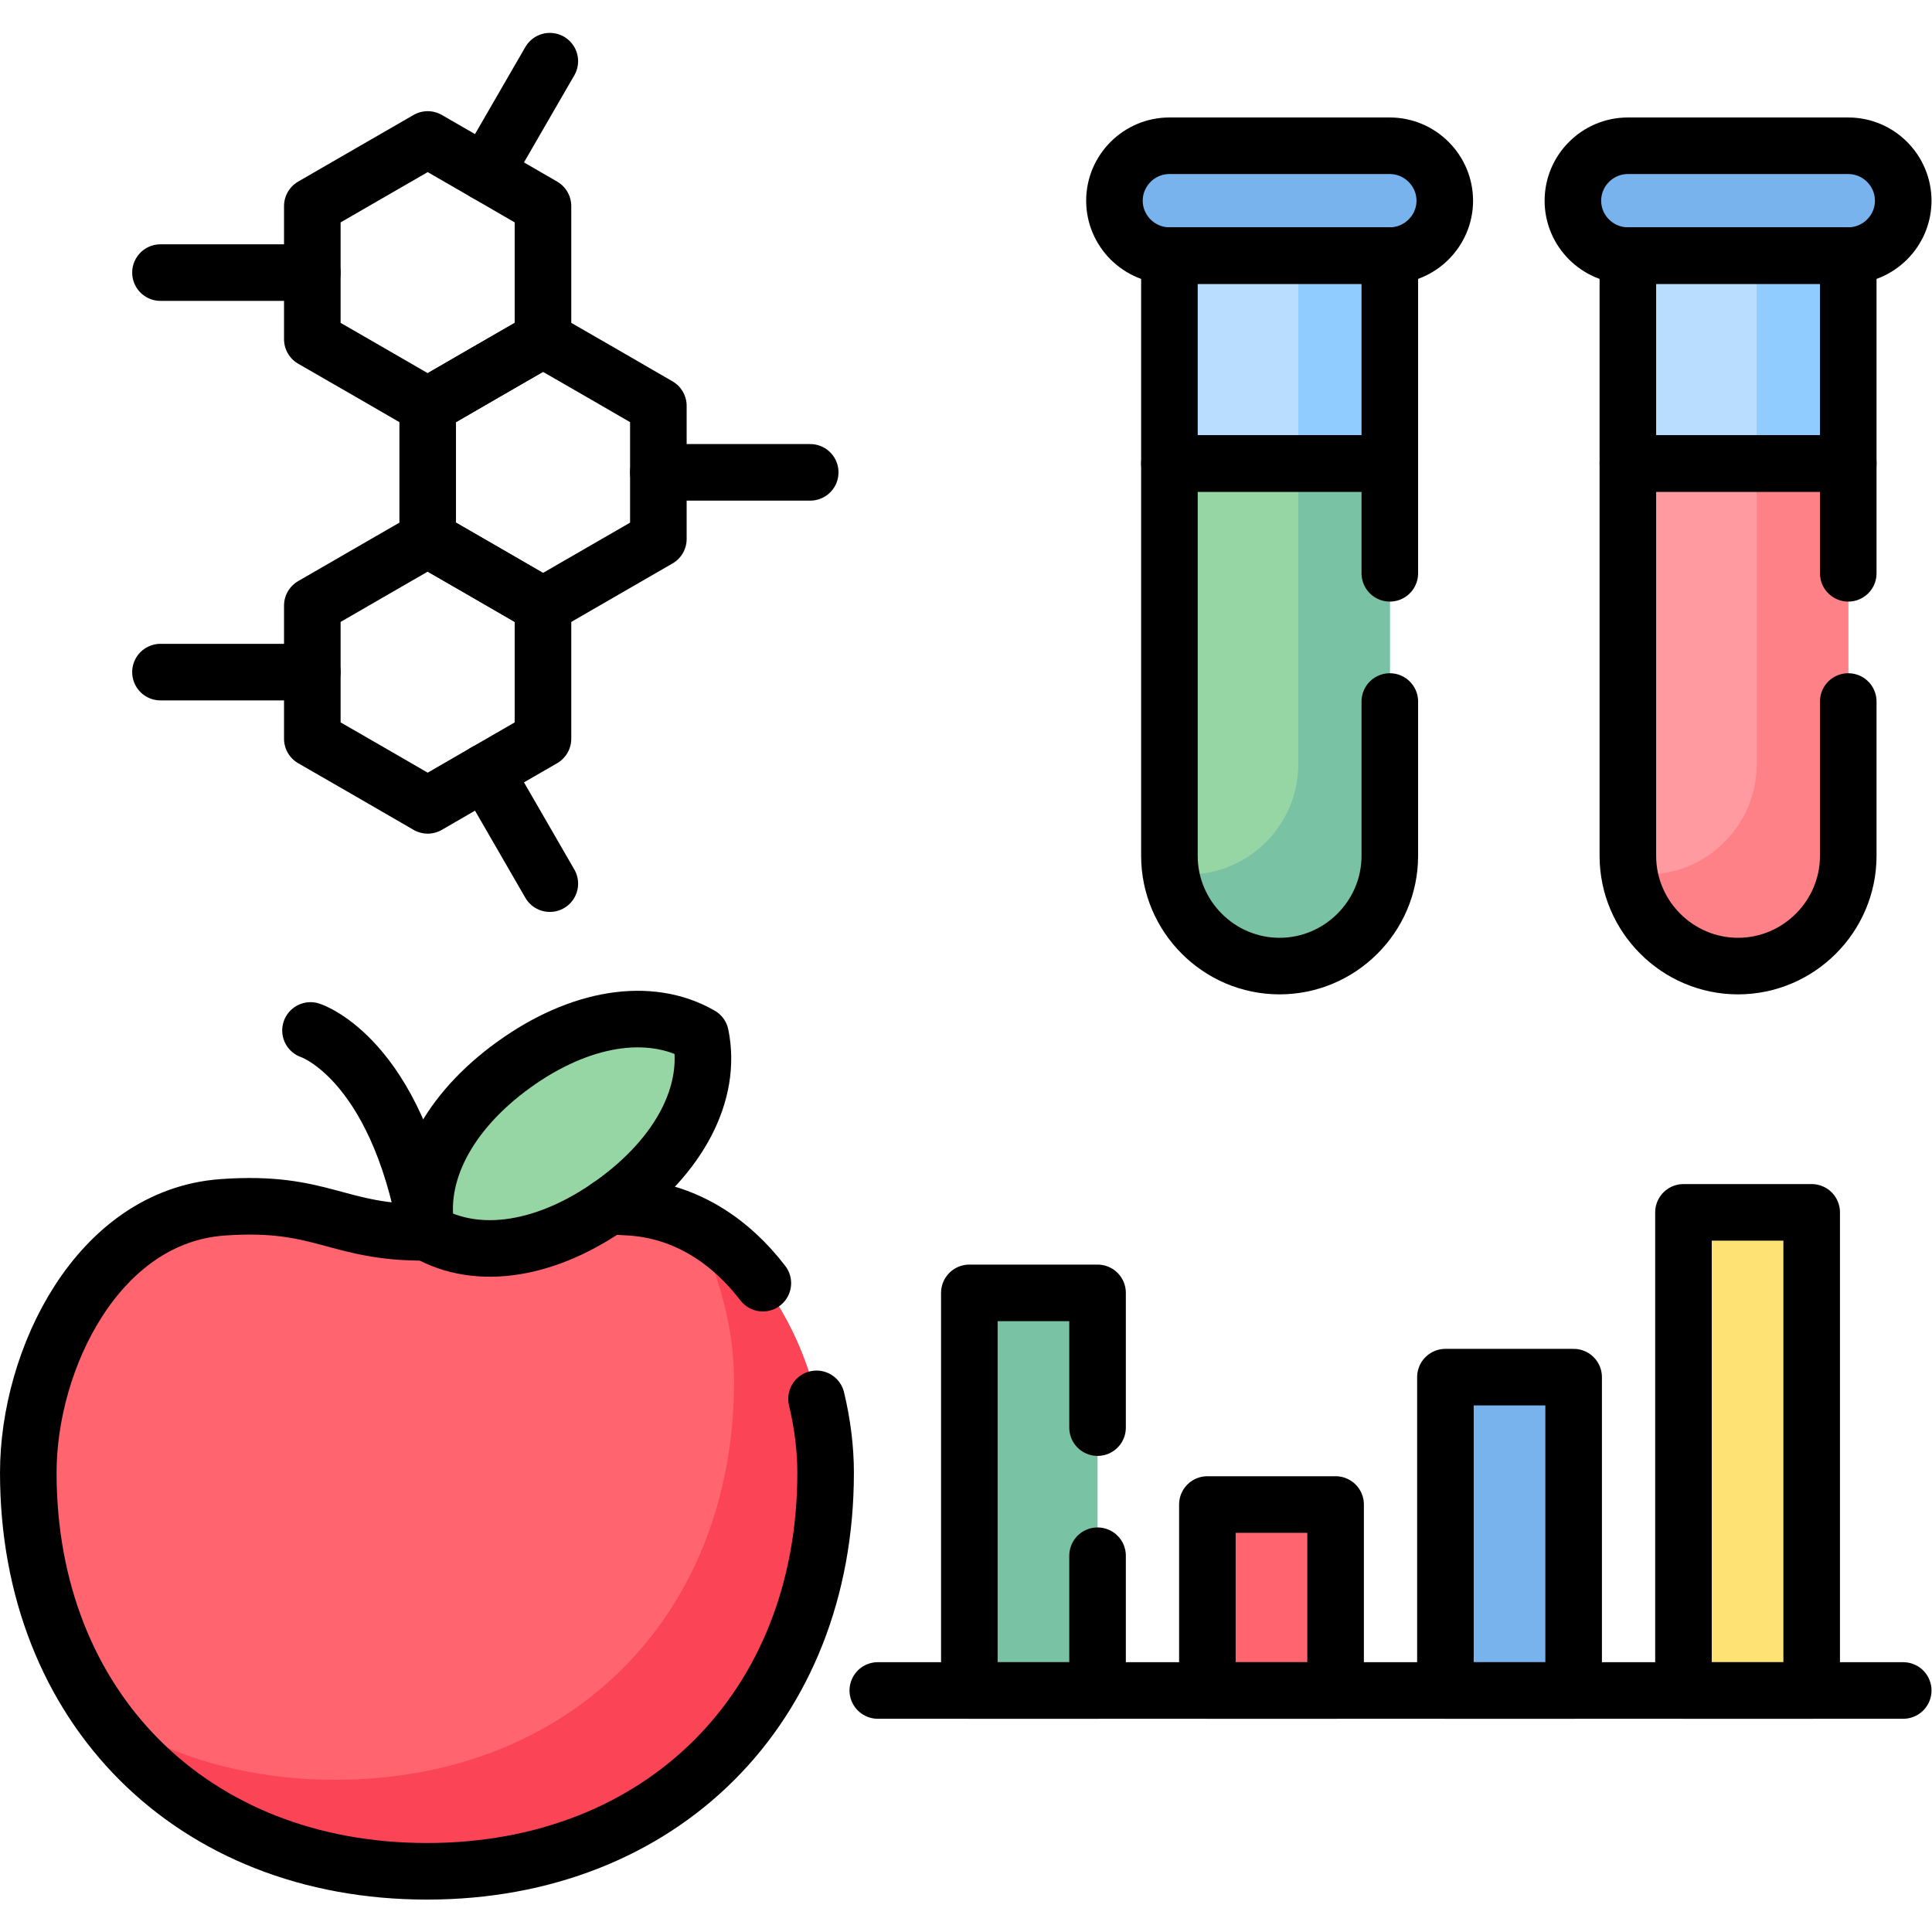
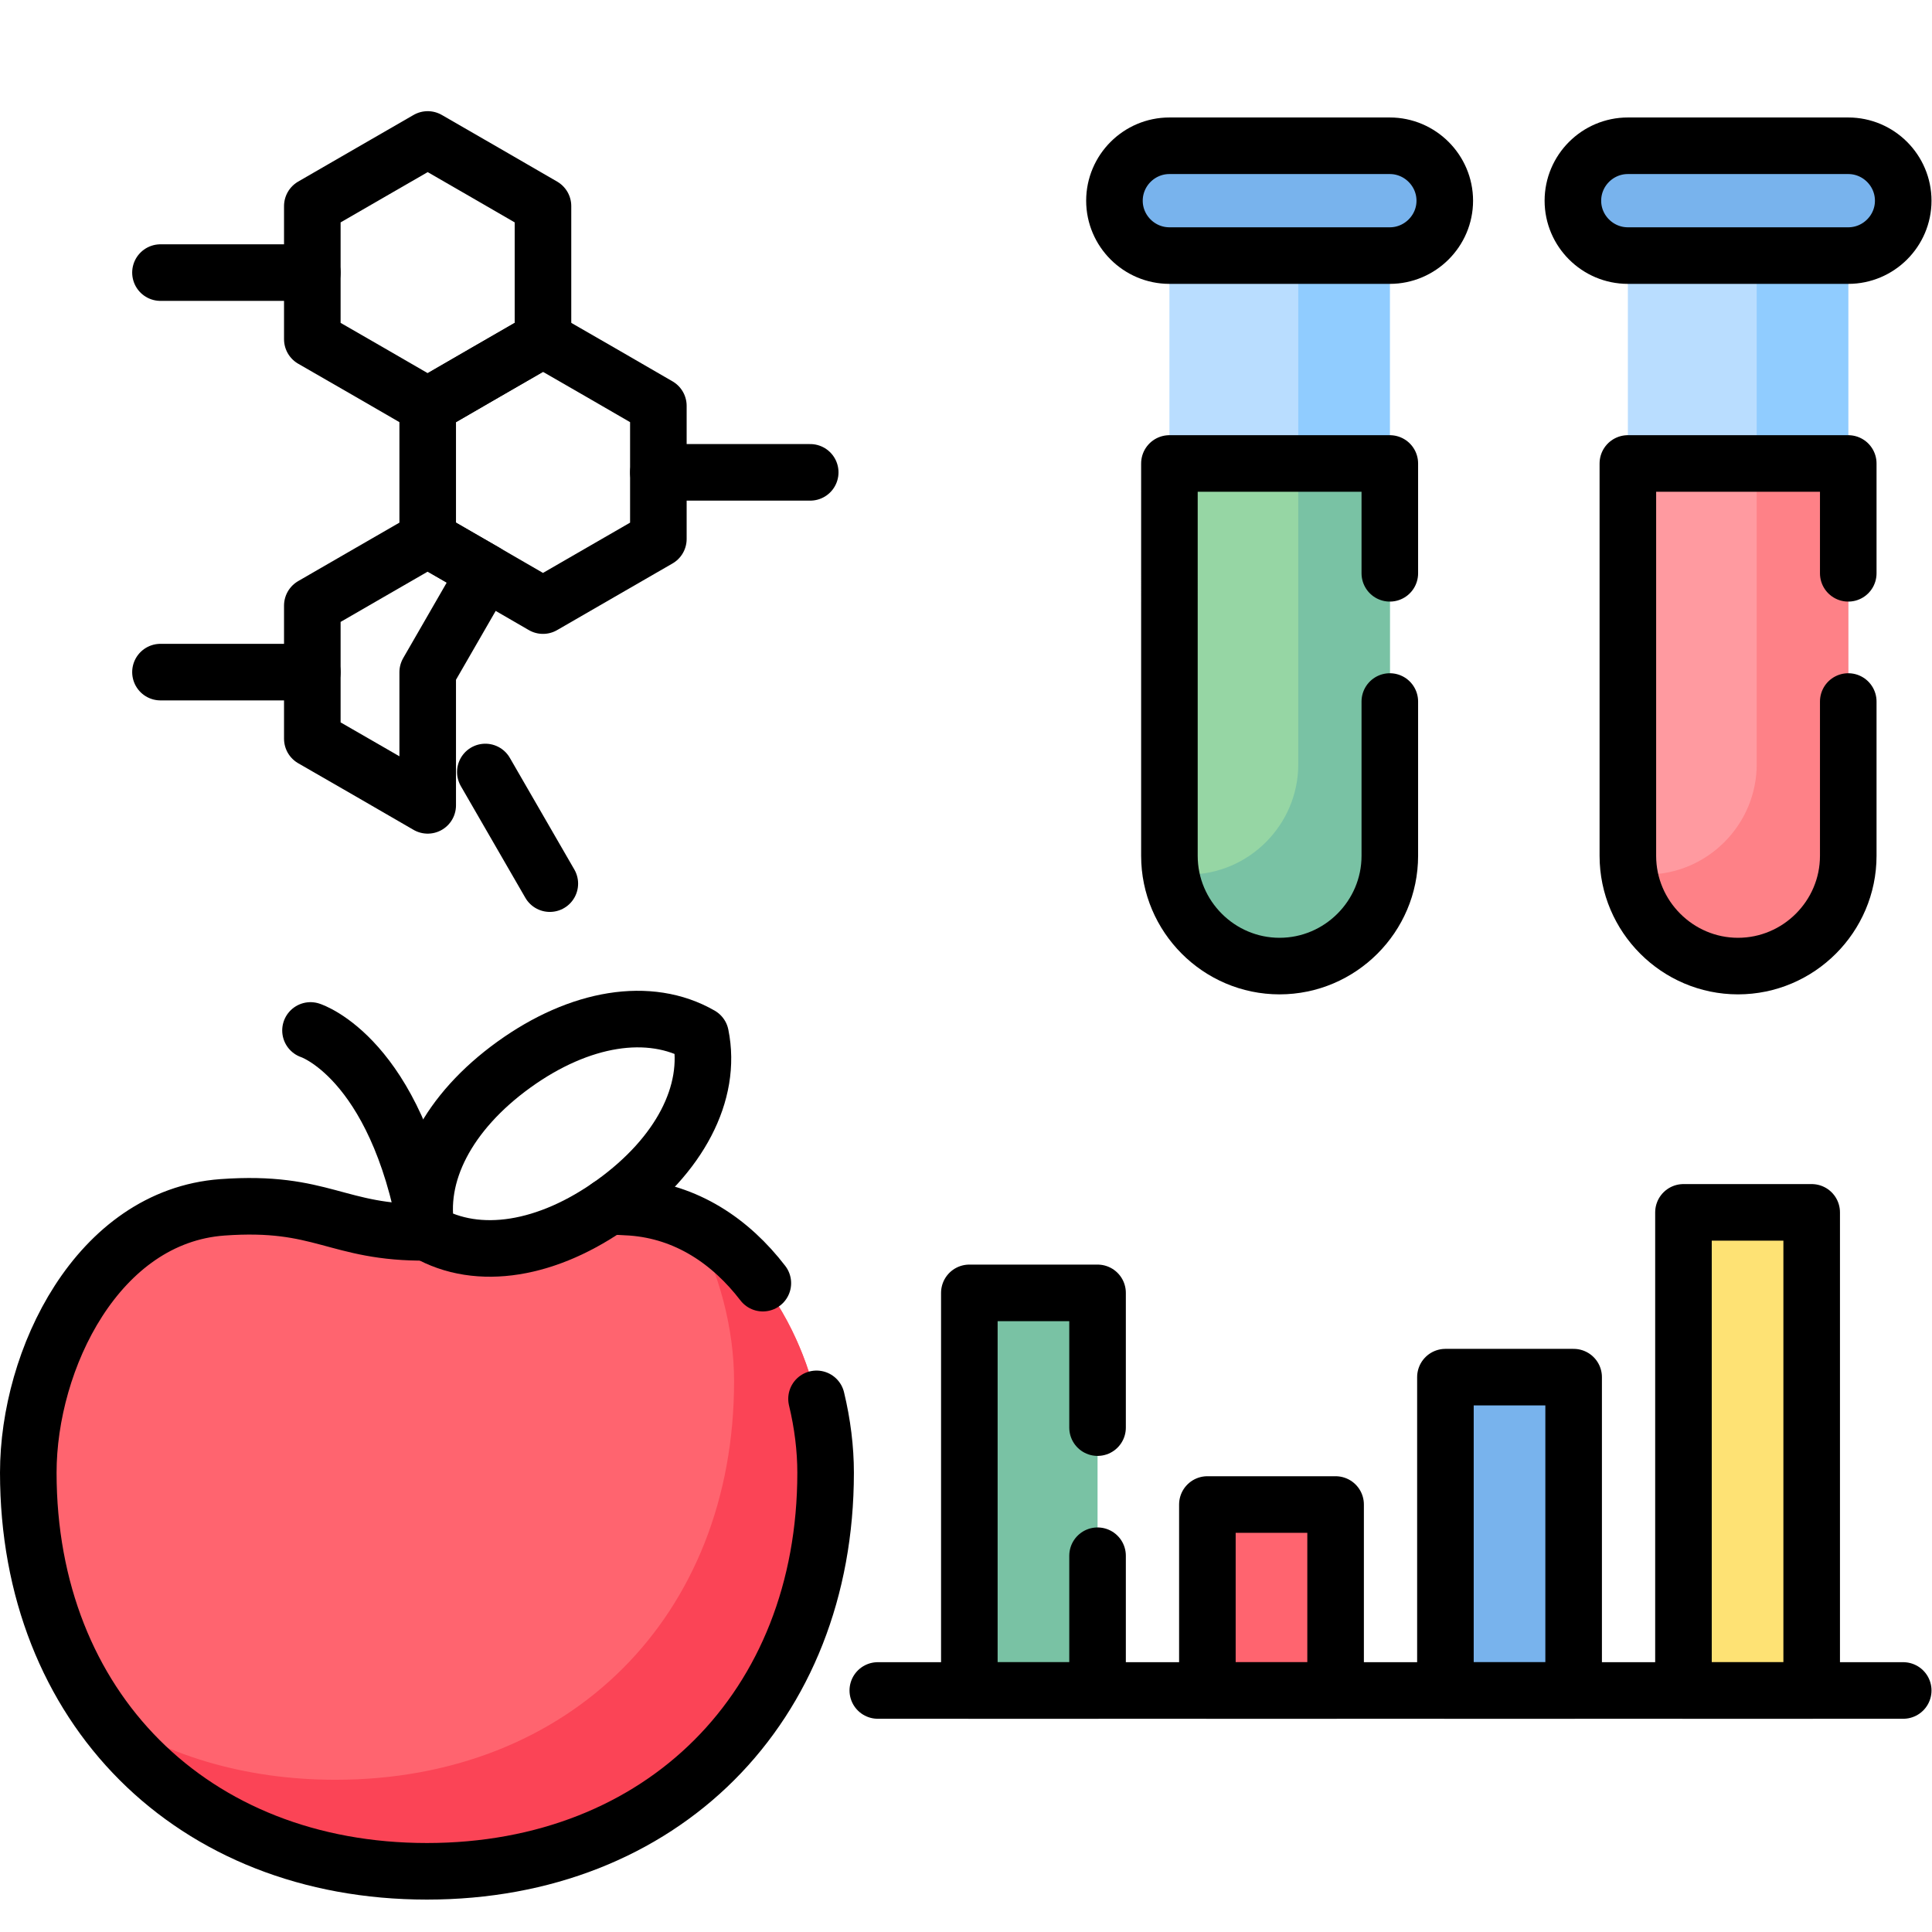
<svg xmlns="http://www.w3.org/2000/svg" version="1.1" width="512" height="512" x="0" y="0" viewBox="0 0 682.667 682.667" style="enable-background:new 0 0 512 512" xml:space="preserve">
  <g>
    <defs>
      <clipPath id="a">
        <path d="M0 512h512V0H0Z" fill="#000000" opacity="1" data-original="#000000" />
      </clipPath>
    </defs>
    <g clip-path="url(#a)" transform="matrix(1.333 0 0 -1.333 0 682.667)">
      <path d="M0 0c-62.249 0-105.675 43.455-105.675 105.676 0 30.018 18.368 67.919 51.448 70.327 26.589 1.928 30.162-6.859 54.227-6.633 24.038-.226 27.638 8.561 54.228 6.633 33.08-2.408 51.448-40.309 51.448-70.327C105.676 43.455 62.221 0 0 0" style="fill-opacity:1;fill-rule:evenodd;stroke:none" transform="translate(113.175 16.089)" fill="#FF646F" data-original="#ff646f" />
      <path d="M0 0c-37.898 0-68.826 16.1-87.222 42.746 17.121-11.82 38.607-18.482 62.957-18.482 62.221 0 105.677 43.455 105.677 105.676 0 13.635-3.799 28.858-10.999 41.67 22.819-11.197 35.263-41.216 35.263-65.934C105.676 43.455 62.221 0 0 0" style="fill-opacity:1;fill-rule:evenodd;stroke:none" transform="translate(113.175 16.089)" fill="#FB4456" data-original="#fb4456" />
-       <path d="M0 0c.623 13.041 9.127 26.307 23.669 36.795 14.542 10.459 29.82 14.314 42.378 10.771 7.37-2.097 8.022-2.976 7.682-10.63C73.134 23.896 64.63 10.602 50.06.115 35.546-10.346 20.296-14.201 7.767-10.686.312-8.588-.341-7.709 0 0" style="fill-opacity:1;fill-rule:evenodd;stroke:none" transform="translate(112.58 193.14)" fill="#96D6A4" data-original="#96d6a4" />
      <path d="M0 0h18.454c4.28 0 7.767-3.486 7.767-7.768v-94.706c0-4.281-3.487-7.767-7.767-7.767H0c-4.252 0-7.767 3.486-7.767 7.767v94.706C-7.767-3.486-4.252 0 0 0" style="fill-opacity:1;fill-rule:evenodd;stroke:none" transform="translate(264.716 169.416)" fill="#79C2A4" data-original="#79c2a4" />
      <path d="M0 0h18.453c4.281 0 7.768-3.486 7.768-7.768v-38.607c0-4.281-3.487-7.768-7.768-7.768H0c-4.252 0-7.767 3.487-7.767 7.768v38.607C-7.767-3.486-4.252 0 0 0" style="fill-opacity:1;fill-rule:evenodd;stroke:none" transform="translate(327.816 113.317)" fill="#FF646F" data-original="#ff646f" />
      <path d="M0 0h18.453c4.252 0 7.767-3.486 7.767-7.766v-72.37c0-4.281-3.515-7.767-7.767-7.767H0c-4.28 0-7.768 3.486-7.768 7.767v72.37C-7.768-3.486-4.28 0 0 0" style="fill-opacity:1;fill-rule:evenodd;stroke:none" transform="translate(390.916 147.078)" fill="#78B3ED" data-original="#78b3ed" />
      <path d="M0 0h18.454c4.252 0 7.767-3.486 7.767-7.766v-116.051c0-4.282-3.515-7.768-7.767-7.768H0c-4.28 0-7.767 3.486-7.767 7.768V-7.766C-7.767-3.486-4.28 0 0 0" style="fill-opacity:1;fill-rule:evenodd;stroke:none" transform="translate(454.015 190.76)" fill="#FEE274" data-original="#fee274" />
      <path d="M0 0v-163.956c0-16.072-13.152-29.225-29.225-29.225-16.045 0-29.197 13.153-29.197 29.225V0Z" style="fill-opacity:1;fill-rule:evenodd;stroke:none" transform="translate(489.93 449.224)" fill="#B9DDFF" data-original="#b9ddff" />
      <path d="M0 0v-163.956c0-16.072-13.152-29.225-29.225-29.225-16.072 0-29.197 13.153-29.197 29.225V0Z" style="fill-opacity:1;fill-rule:evenodd;stroke:none" transform="translate(368.408 449.224)" fill="#B9DDFF" data-original="#b9ddff" />
      <path d="M0 0h58.422c8.023 0 14.571-6.549 14.571-14.57 0-7.994-6.548-14.541-14.571-14.541H0c-8.022 0-14.57 6.547-14.57 14.541C-14.57-6.549-8.022 0 0 0" style="fill-opacity:1;fill-rule:evenodd;stroke:none" transform="translate(431.507 473.49)" fill="#78B3ED" data-original="#78b3ed" />
      <path d="M0 0h58.422c7.995 0 14.571-6.549 14.571-14.57 0-7.994-6.576-14.541-14.571-14.541H0c-8.021 0-14.57 6.547-14.57 14.541C-14.57-6.549-8.021 0 0 0" style="fill-opacity:1;fill-rule:evenodd;stroke:none" transform="translate(309.985 473.49)" fill="#78B3ED" data-original="#78b3ed" />
      <path d="M0 0h-58.422v-104.005c0-16.072 13.152-29.224 29.197-29.224C-13.152-133.229 0-120.077 0-104.005z" style="fill-opacity:1;fill-rule:evenodd;stroke:none" transform="translate(489.93 389.272)" fill="#FF9AA0" data-original="#ff9aa0" />
      <path d="M0 0h-58.422v-104.005c0-16.072 13.125-29.224 29.197-29.224C-13.152-133.229 0-120.077 0-104.005z" style="fill-opacity:1;fill-rule:evenodd;stroke:none" transform="translate(368.408 389.272)" fill="#96D6A4" data-original="#96d6a4" />
      <path d="M0 0h-24.265v-79.741c0-16.072-13.152-29.225-29.225-29.225-1.559 0-3.09.143-4.564.369 2.211-13.918 14.344-24.632 28.829-24.632C-13.152-133.229 0-120.077 0-104.005z" style="fill-opacity:1;fill-rule:evenodd;stroke:none" transform="translate(489.93 389.272)" fill="#FE8187" data-original="#fe8187" />
      <path d="M0 0h-24.265v-79.741c0-16.072-13.152-29.225-29.225-29.225-1.559 0-3.09.143-4.592.369 2.24-13.918 14.344-24.632 28.857-24.632C-13.152-133.229 0-120.077 0-104.005z" style="fill-opacity:1;fill-rule:evenodd;stroke:none" transform="translate(368.408 389.272)" fill="#79C2A4" data-original="#79c2a4" />
      <path d="M465.665 389.272h24.265v55.105h-24.265zM344.143 389.272h24.265v55.105h-24.265z" style="fill-opacity:1;fill-rule:evenodd;stroke:none" fill="#90CCFF" data-original="#90ccff" />
      <path d="M0 0c1.587-6.576 2.409-13.238 2.409-19.56 0-62.22-43.455-105.675-105.676-105.675-62.249 0-105.675 43.455-105.675 105.675 0 30.019 18.368 67.919 51.448 70.328 26.589 1.927 30.161-6.86 54.227-6.633m48.189 6.888c1.9-.027 3.884-.113 6.038-.255 14.57-1.077 26.277-8.985 34.81-20.098" style="stroke-linecap: round; stroke-linejoin: round; stroke-miterlimit: 10; stroke-dasharray: none; stroke-opacity: 1;" transform="translate(216.442 141.324)" fill="none" stroke="#000000" stroke-width="14.995px" stroke-linecap="round" stroke-linejoin="round" stroke-miterlimit="10" stroke-dasharray="none" stroke-opacity="" data-original="#000000" />
      <path d="M0 0s22.678-7.229 30.869-53.52" style="stroke-linecap: round; stroke-linejoin: round; stroke-miterlimit: 10; stroke-dasharray: none; stroke-opacity: 1;" transform="translate(82.306 238.978)" fill="none" stroke="#000000" stroke-width="14.995px" stroke-linecap="round" stroke-linejoin="round" stroke-miterlimit="10" stroke-dasharray="none" stroke-opacity="" data-original="#000000" />
      <path d="M0 0c-3.09 15.336 5.642 31.918 23.074 44.477 17.405 12.529 35.915 15.589 49.465 7.794 3.118-15.363-5.641-31.917-23.074-44.474C32.061-4.732 13.578-7.795 0 0Z" style="stroke-linecap: round; stroke-linejoin: round; stroke-miterlimit: 10; stroke-dasharray: none; stroke-opacity: 1;" transform="translate(113.175 185.459)" fill="none" stroke="#000000" stroke-width="14.995px" stroke-linecap="round" stroke-linejoin="round" stroke-miterlimit="10" stroke-dasharray="none" stroke-opacity="" data-original="#000000" />
      <path d="M0 0v-35.717h-33.987V69.677H0V33.96" style="stroke-linecap: round; stroke-linejoin: round; stroke-miterlimit: 10; stroke-dasharray: none; stroke-opacity: 1;" transform="translate(290.937 99.74)" fill="none" stroke="#000000" stroke-width="14.995px" stroke-linecap="round" stroke-linejoin="round" stroke-miterlimit="10" stroke-dasharray="none" stroke-opacity="" data-original="#000000" />
      <path d="M320.049 64.022h33.988v49.295h-33.988zM383.148 64.022h33.987v83.056h-33.987zM446.248 64.022h33.987v126.737h-33.987z" style="stroke-linecap: round; stroke-linejoin: round; stroke-miterlimit: 10; stroke-dasharray: none; stroke-opacity: 1;" fill="none" stroke="#000000" stroke-width="14.995px" stroke-linecap="round" stroke-linejoin="round" stroke-miterlimit="10" stroke-dasharray="none" stroke-opacity="" data-original="#000000" />
      <path d="M0 0h271.815" style="stroke-linecap: round; stroke-linejoin: round; stroke-miterlimit: 10; stroke-dasharray: none; stroke-opacity: 1;" transform="translate(232.685 64.022)" fill="none" stroke="#000000" stroke-width="14.995px" stroke-linecap="round" stroke-linejoin="round" stroke-miterlimit="10" stroke-dasharray="none" stroke-opacity="" data-original="#000000" />
      <path d="m0 0-15.278-8.816-15.279-8.844v-35.292l15.279-8.817L0-70.612l15.308 8.843 15.278 8.817v35.292L15.308-8.816z" style="stroke-linecap: round; stroke-linejoin: round; stroke-miterlimit: 10; stroke-dasharray: none; stroke-opacity: 1;" transform="translate(143.931 422.21)" fill="none" stroke="#000000" stroke-width="14.995px" stroke-linecap="round" stroke-linejoin="round" stroke-miterlimit="10" stroke-dasharray="none" stroke-opacity="" data-original="#000000" />
      <path d="m0 0-15.279-8.816-15.307-8.844v-35.291l15.307-8.817L0-70.611l15.278 8.843 15.279 8.817v35.291L15.278-8.816z" style="stroke-linecap: round; stroke-linejoin: round; stroke-miterlimit: 10; stroke-dasharray: none; stroke-opacity: 1;" transform="translate(113.374 475.161)" fill="none" stroke="#000000" stroke-width="14.995px" stroke-linecap="round" stroke-linejoin="round" stroke-miterlimit="10" stroke-dasharray="none" stroke-opacity="" data-original="#000000" />
-       <path d="m0 0-15.279-8.816-15.307-8.844v-35.291l15.307-8.817L0-70.611l15.278 8.843 15.279 8.817v35.291L15.278-8.816z" style="stroke-linecap: round; stroke-linejoin: round; stroke-miterlimit: 10; stroke-dasharray: none; stroke-opacity: 1;" transform="translate(113.374 369.258)" fill="none" stroke="#000000" stroke-width="14.995px" stroke-linecap="round" stroke-linejoin="round" stroke-miterlimit="10" stroke-dasharray="none" stroke-opacity="" data-original="#000000" />
+       <path d="m0 0-15.279-8.816-15.307-8.844v-35.291l15.307-8.817L0-70.611v35.291L15.278-8.816z" style="stroke-linecap: round; stroke-linejoin: round; stroke-miterlimit: 10; stroke-dasharray: none; stroke-opacity: 1;" transform="translate(113.374 369.258)" fill="none" stroke="#000000" stroke-width="14.995px" stroke-linecap="round" stroke-linejoin="round" stroke-miterlimit="10" stroke-dasharray="none" stroke-opacity="" data-original="#000000" />
      <path d="M0 0h-40.252" style="stroke-linecap: round; stroke-linejoin: round; stroke-miterlimit: 10; stroke-dasharray: none; stroke-opacity: 1;" transform="translate(82.789 439.87)" fill="none" stroke="#000000" stroke-width="14.995px" stroke-linecap="round" stroke-linejoin="round" stroke-miterlimit="10" stroke-dasharray="none" stroke-opacity="" data-original="#000000" />
      <path d="M0 0h-40.252" style="stroke-linecap: round; stroke-linejoin: round; stroke-miterlimit: 10; stroke-dasharray: none; stroke-opacity: 1;" transform="translate(214.77 386.919)" fill="none" stroke="#000000" stroke-width="14.995px" stroke-linecap="round" stroke-linejoin="round" stroke-miterlimit="10" stroke-dasharray="none" stroke-opacity="" data-original="#000000" />
      <path d="M0 0h-40.252" style="stroke-linecap: round; stroke-linejoin: round; stroke-miterlimit: 10; stroke-dasharray: none; stroke-opacity: 1;" transform="translate(82.789 333.967)" fill="none" stroke="#000000" stroke-width="14.995px" stroke-linecap="round" stroke-linejoin="round" stroke-miterlimit="10" stroke-dasharray="none" stroke-opacity="" data-original="#000000" />
-       <path d="m0 0-17.093-29.566" style="stroke-linecap: round; stroke-linejoin: round; stroke-miterlimit: 10; stroke-dasharray: none; stroke-opacity: 1;" transform="translate(145.746 495.911)" fill="none" stroke="#000000" stroke-width="14.995px" stroke-linecap="round" stroke-linejoin="round" stroke-miterlimit="10" stroke-dasharray="none" stroke-opacity="" data-original="#000000" />
      <path d="m0 0-17.093 29.594" style="stroke-linecap: round; stroke-linejoin: round; stroke-miterlimit: 10; stroke-dasharray: none; stroke-opacity: 1;" transform="translate(145.746 277.897)" fill="none" stroke="#000000" stroke-width="14.995px" stroke-linecap="round" stroke-linejoin="round" stroke-miterlimit="10" stroke-dasharray="none" stroke-opacity="" data-original="#000000" />
-       <path d="M489.93 389.272h-58.422v55.105h58.422zM368.408 389.272h-58.422v55.105h58.422z" style="stroke-linecap: round; stroke-linejoin: round; stroke-miterlimit: 10; stroke-dasharray: none; stroke-opacity: 1;" fill="none" stroke="#000000" stroke-width="14.995px" stroke-linecap="round" stroke-linejoin="round" stroke-miterlimit="10" stroke-dasharray="none" stroke-opacity="" data-original="#000000" />
      <path d="M0 0h58.422c8.023 0 14.571-6.549 14.571-14.57 0-7.994-6.548-14.541-14.571-14.541H0c-8.022 0-14.57 6.547-14.57 14.541C-14.57-6.549-8.022 0 0 0Z" style="stroke-linecap: round; stroke-linejoin: round; stroke-miterlimit: 10; stroke-dasharray: none; stroke-opacity: 1;" transform="translate(431.507 473.49)" fill="none" stroke="#000000" stroke-width="14.995px" stroke-linecap="round" stroke-linejoin="round" stroke-miterlimit="10" stroke-dasharray="none" stroke-opacity="" data-original="#000000" />
      <path d="M0 0h58.422c7.995 0 14.571-6.549 14.571-14.57 0-7.994-6.576-14.541-14.571-14.541H0c-8.021 0-14.57 6.547-14.57 14.541C-14.57-6.549-8.021 0 0 0Z" style="stroke-linecap: round; stroke-linejoin: round; stroke-miterlimit: 10; stroke-dasharray: none; stroke-opacity: 1;" transform="translate(309.985 473.49)" fill="none" stroke="#000000" stroke-width="14.995px" stroke-linecap="round" stroke-linejoin="round" stroke-miterlimit="10" stroke-dasharray="none" stroke-opacity="" data-original="#000000" />
      <path d="M0 0v29.114h-58.422V-74.891c0-16.072 13.152-29.224 29.197-29.224C-13.152-104.115 0-90.963 0-74.891v40.905" style="stroke-linecap: round; stroke-linejoin: round; stroke-miterlimit: 10; stroke-dasharray: none; stroke-opacity: 1;" transform="translate(489.93 360.158)" fill="none" stroke="#000000" stroke-width="14.995px" stroke-linecap="round" stroke-linejoin="round" stroke-miterlimit="10" stroke-dasharray="none" stroke-opacity="" data-original="#000000" />
      <path d="M0 0v29.114h-58.422V-74.891c0-16.072 13.125-29.224 29.197-29.224C-13.152-104.115 0-90.963 0-74.891v40.905" style="stroke-linecap: round; stroke-linejoin: round; stroke-miterlimit: 10; stroke-dasharray: none; stroke-opacity: 1;" transform="translate(368.408 360.158)" fill="none" stroke="#000000" stroke-width="14.995px" stroke-linecap="round" stroke-linejoin="round" stroke-miterlimit="10" stroke-dasharray="none" stroke-opacity="" data-original="#000000" />
    </g>
  </g>
</svg>